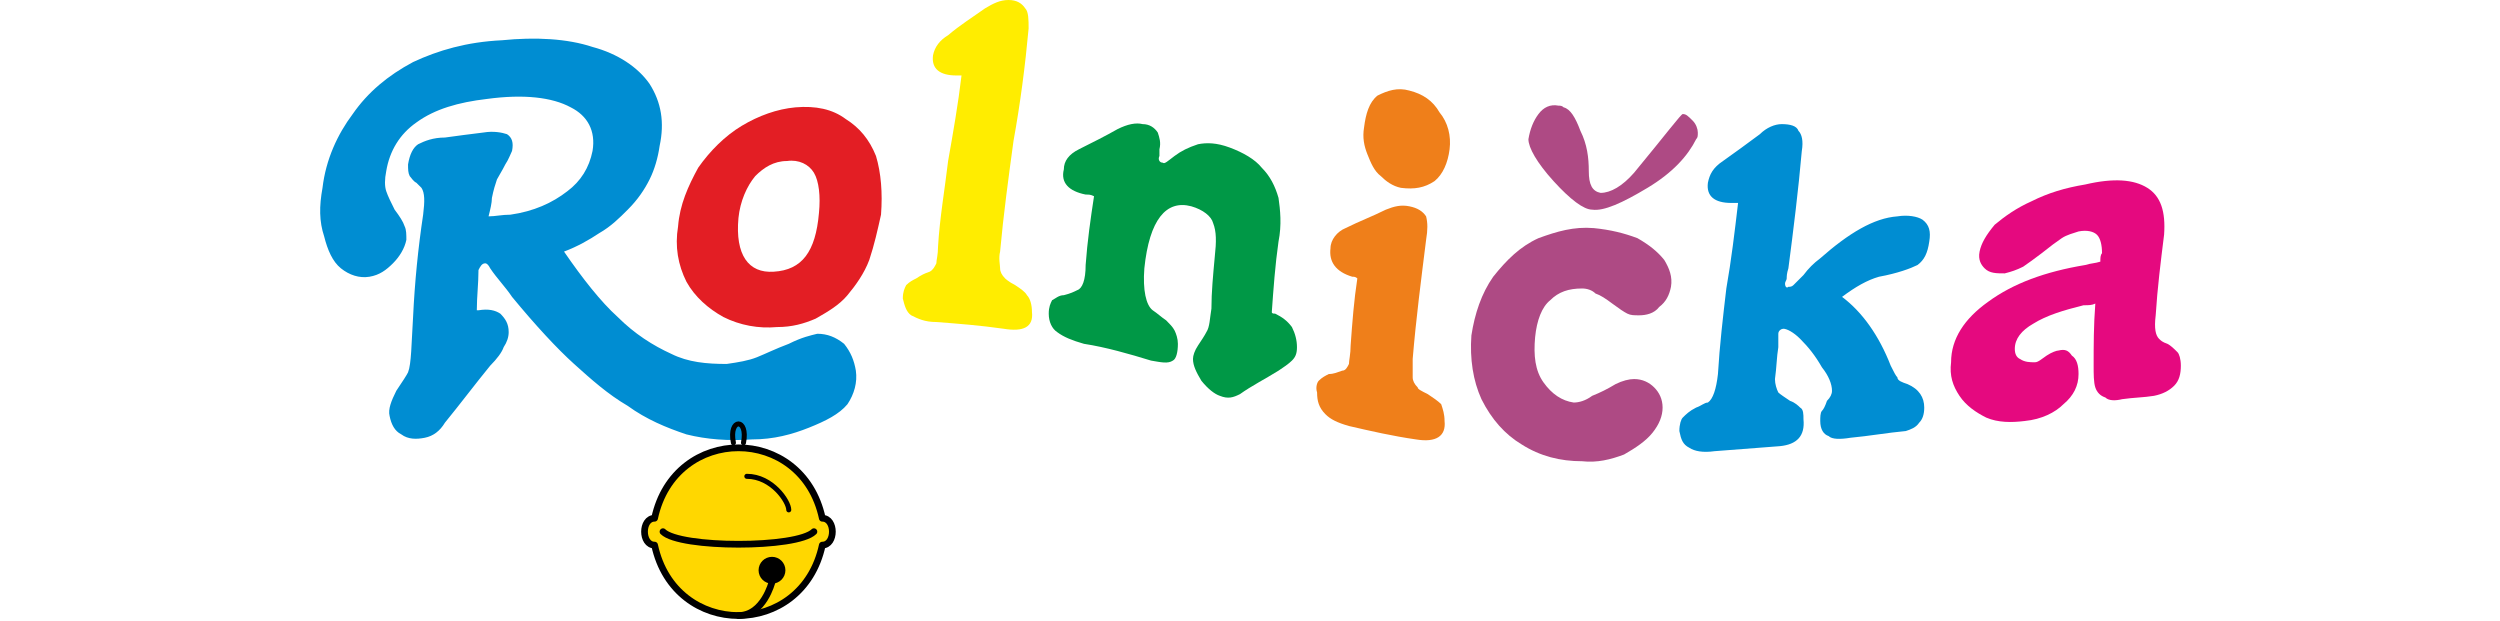
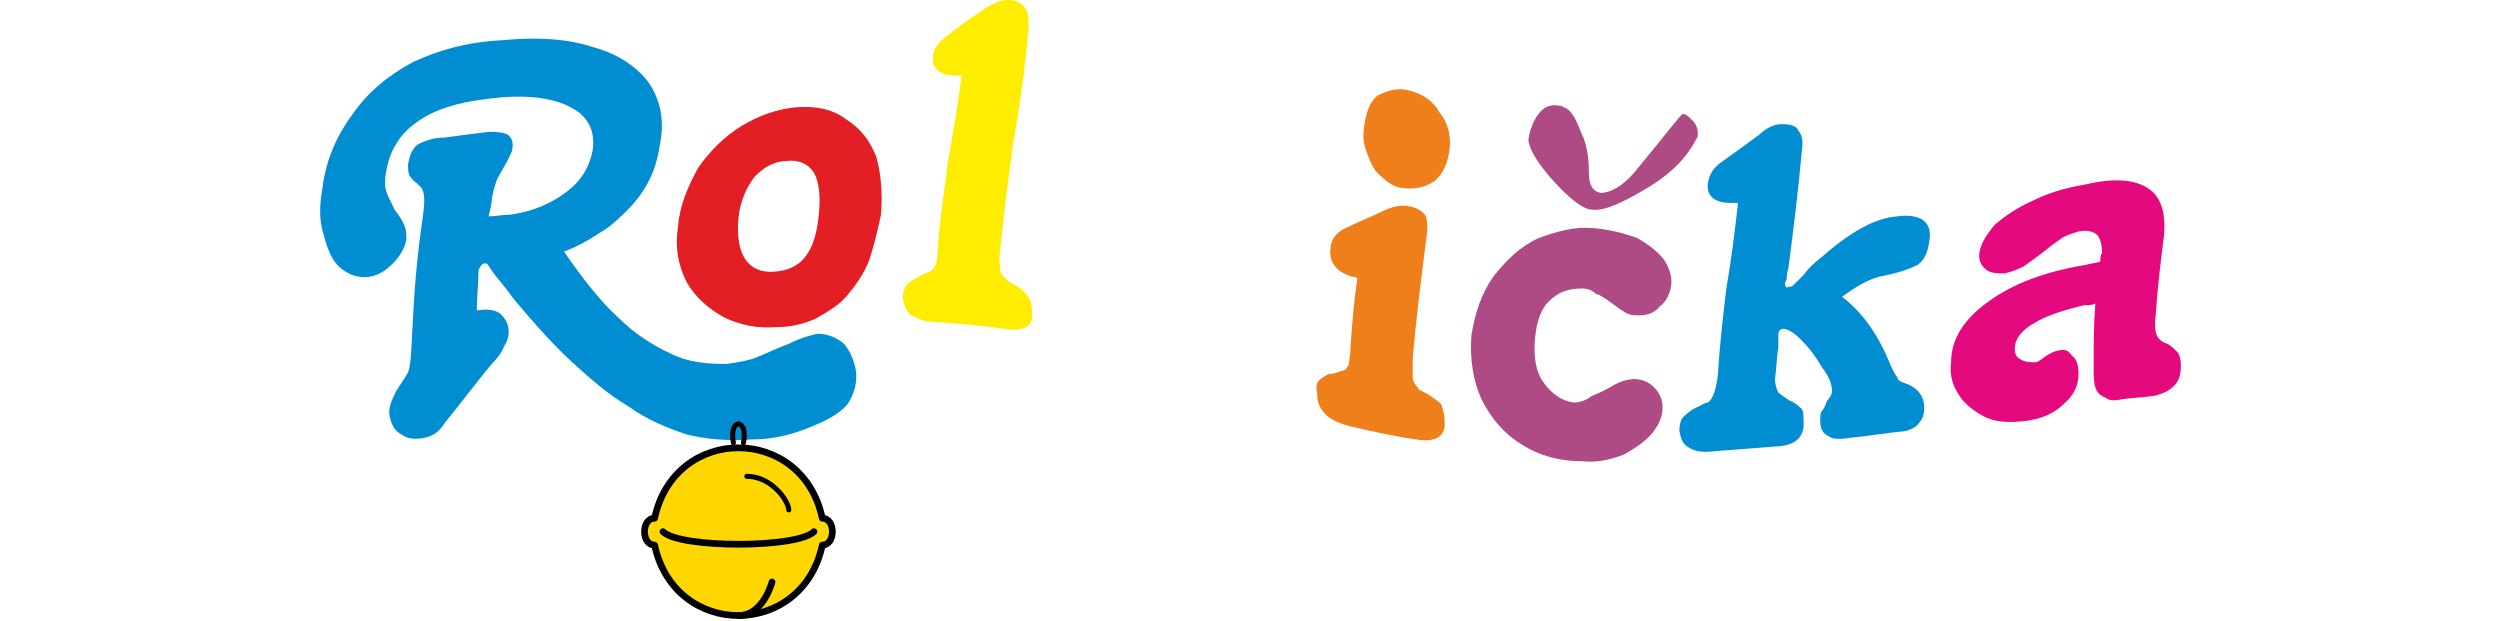
<svg xmlns="http://www.w3.org/2000/svg" xml:space="preserve" version="1.1" width="564px" height="140px" style="shape-rendering:geometricPrecision; text-rendering:geometricPrecision; image-rendering:optimizeQuality; fill-rule:evenodd; clip-rule:evenodd" viewBox="0 0 1110 370">
  <defs>
    <style type="text/css">
   
    .fil2 {fill:#FFED00;fill-rule:nonzero}
    .fil4 {fill:#EF7F1A;fill-rule:nonzero}
    .fil6 {fill:#E5097F;fill-rule:nonzero}
    .fil1 {fill:#E31E24;fill-rule:nonzero}
    .fil5 {fill:#AE4A84;fill-rule:nonzero}
    .fil3 {fill:#009846;fill-rule:nonzero}
    .fil0 {fill:#008DD2;fill-rule:nonzero}
    .str0 {stroke:#000000;stroke-width:4}
    .str1 {stroke:#000000;stroke-width:3}
    .str2 {stroke:#000000;stroke-width:4;stroke-linecap:round;stroke-linejoin:round}
    .fil00 {fill:none}
    .fil01 {fill:#ffd700}
   
  </style>
  </defs>
  <g id="Vrstva_01">
    <g id="RolNapis">
      <path class="fil0" d="M146 150c11,16 22,30 32,39 10,10 21,17 32,22 10,5 21,6 33,6 7,-1 13,-2 18,-4 5,-2 11,-5 19,-8 8,-4 13,-5 17,-6 6,0 11,2 16,6 4,5 6,10 7,16 1,7 -1,14 -5,20 -5,6 -13,10 -23,14 -10,4 -21,7 -34,7 -14,1 -27,0 -39,-3 -12,-4 -24,-9 -35,-17 -12,-7 -22,-16 -32,-25 -10,-9 -23,-23 -37,-40 -4,-6 -9,-11 -13,-17 -1,-2 -2,-3 -3,-3 -2,0 -3,2 -4,4 0,8 -1,16 -1,24 1,0 1,0 1,0 6,-1 10,0 13,2 3,3 5,6 5,11 0,3 -1,6 -3,9 -1,3 -4,7 -8,11 -9,11 -18,23 -27,34 -3,5 -7,8 -12,9 -5,1 -10,1 -14,-2 -4,-2 -6,-6 -7,-11 -1,-4 1,-9 4,-15 4,-6 6,-9 7,-11 2,-5 2,-17 3,-33 1,-21 3,-41 6,-61 1,-8 1,-13 -1,-16 0,0 -1,-1 -3,-3 -2,-1 -3,-3 -4,-4 -1,-2 -1,-4 -1,-7 1,-6 3,-10 6,-12 4,-2 9,-4 16,-4 7,-1 15,-2 23,-3 6,-1 11,0 14,1 3,2 4,5 3,10 -1,2 -2,5 -4,8 -2,4 -4,7 -5,9 -1,3 -2,6 -3,11 0,3 -1,7 -2,11 4,0 8,-1 13,-1 14,-2 25,-7 34,-14 8,-6 13,-14 15,-24 2,-12 -3,-21 -13,-26 -11,-6 -28,-8 -50,-5 -17,2 -31,6 -42,14 -10,7 -16,17 -18,29 -1,5 -1,9 0,12 1,3 3,7 5,11 3,4 5,7 6,10 1,2 1,5 1,8 -1,5 -4,10 -8,14 -4,4 -8,7 -14,8 -6,1 -12,-1 -17,-5 -5,-4 -8,-11 -10,-19 -3,-9 -3,-18 -1,-29 2,-17 9,-32 18,-44 9,-13 21,-23 36,-31 15,-7 32,-12 53,-13 20,-2 39,-1 54,4 15,4 27,12 34,22 7,11 9,23 6,37 -1,7 -3,14 -6,20 -3,6 -7,12 -13,18 -5,5 -10,10 -17,14 -6,4 -13,8 -21,11zm738 -60c-2,23 -5,47 -8,70 -1,3 -1,5 -1,6 0,1 -1,2 -1,3 0,2 1,3 2,2 1,0 2,0 3,-1 1,-1 3,-3 6,-6 3,-4 6,-7 10,-10 17,-15 32,-24 46,-25 6,-1 12,0 15,2 4,3 5,7 4,13 -1,7 -3,11 -7,14 -4,2 -12,5 -23,7 -7,2 -14,6 -22,12 12,9 22,23 29,41 2,4 3,6 4,7 0,2 3,3 6,4 7,3 10,8 10,14 0,4 -1,7 -3,9 -2,3 -5,4 -8,5 -11,1 -22,3 -33,4 -6,1 -11,1 -13,-1 -3,-1 -5,-4 -5,-9 0,-2 0,-5 1,-6 1,-1 2,-3 3,-6 2,-2 3,-4 3,-6 0,-4 -2,-9 -6,-14 -4,-7 -8,-12 -13,-17 -4,-4 -8,-6 -10,-6 -1,0 -3,1 -3,3 0,1 0,2 0,3 0,1 0,2 0,5 -1,6 -1,12 -2,19 0,3 1,6 2,8 1,1 4,3 7,5 3,1 5,3 6,4 2,1 2,4 2,7 1,10 -4,15 -14,16 -13,1 -26,2 -39,3 -7,1 -12,0 -15,-2 -4,-2 -5,-5 -6,-10 0,-4 1,-7 2,-8 2,-2 4,-4 8,-6 3,-1 5,-3 7,-3 3,-2 5,-8 6,-17 1,-17 3,-34 5,-51 3,-17 5,-34 7,-51 -1,0 -3,0 -4,0 -10,0 -15,-4 -14,-12 1,-5 3,-9 9,-13 7,-5 14,-10 22,-16 4,-4 9,-6 13,-6 5,0 9,1 10,4 2,2 3,6 2,12z" />
      <path id="1" class="fil1" d="M284 64c12,-1 22,1 30,7 8,5 14,12 18,22 3,10 4,22 3,35 -2,9 -4,18 -7,27 -3,8 -8,15 -13,21 -5,6 -12,10 -19,14 -7,3 -14,5 -23,5 -11,1 -22,-1 -32,-6 -9,-5 -17,-12 -22,-21 -5,-10 -7,-21 -5,-33 1,-13 6,-24 12,-35 7,-10 16,-19 26,-25 10,-6 21,-10 32,-11zm-5 32c-8,0 -14,4 -19,9 -5,6 -9,15 -10,25 -2,22 6,33 21,32 17,-1 25,-12 27,-35 1,-10 0,-19 -3,-24 -3,-5 -9,-8 -16,-7z" />
      <path id="2" class="fil2" d="M423 17c-2,22 -5,45 -9,67 -3,22 -6,44 -8,66 -1,4 0,8 0,10 0,2 1,4 3,6 0,0 2,2 6,4 3,2 6,4 7,6 2,2 3,6 3,10 1,9 -5,12 -17,10 -14,-2 -27,-3 -40,-4 -7,0 -11,-2 -15,-4 -3,-2 -4,-6 -5,-10 0,-4 1,-6 2,-8 2,-2 4,-3 6,-4 3,-2 5,-3 8,-4 2,-1 3,-3 4,-5 0,-2 1,-5 1,-10 1,-17 4,-34 6,-51 3,-17 6,-34 8,-51 -1,0 -2,0 -3,0 -10,0 -15,-4 -14,-12 1,-5 4,-9 9,-12 7,-6 15,-11 22,-16 5,-3 9,-5 14,-5 5,0 8,2 10,5 2,2 2,7 2,12z" />
-       <path id="3" class="fil3" d="M572 144c-2,14 -3,28 -4,42 0,1 1,1 2,1 4,2 7,4 10,8 2,4 3,8 3,12 0,4 -1,6 -3,8 -2,2 -5,4 -8,6 -8,5 -16,9 -23,14 -4,2 -7,3 -12,1 -3,-1 -7,-4 -11,-9 -3,-5 -5,-9 -5,-13 0,-2 1,-5 3,-8 2,-3 4,-6 5,-8 2,-3 2,-8 3,-14 0,-10 1,-20 2,-31 1,-9 1,-15 -1,-20 -1,-4 -6,-8 -13,-10 -15,-4 -25,8 -28,37 -1,13 1,22 5,25 3,2 5,4 8,6 2,2 4,4 5,6 1,2 2,5 2,8 0,5 -1,9 -3,10 -3,2 -7,1 -13,0 -13,-4 -27,-8 -40,-10 -7,-2 -12,-4 -16,-7 -3,-2 -5,-6 -5,-11 0,-4 1,-6 2,-8 2,-1 4,-3 7,-3 4,-1 6,-2 8,-3 3,-1 5,-6 5,-15 1,-14 3,-28 5,-41 -2,-1 -3,-1 -5,-1 -10,-2 -15,-7 -13,-15 0,-5 3,-9 9,-12 8,-4 16,-8 23,-12 6,-3 11,-4 15,-3 4,0 7,2 9,5 1,3 2,6 1,10 0,1 0,3 0,4 -1,2 0,4 2,4 1,1 3,-1 7,-4 4,-3 8,-5 14,-7 5,-1 11,-1 19,2 8,3 15,7 19,12 5,5 8,11 10,18 1,7 2,16 0,26z" />
      <path id="4" class="fil4" d="M650 54c8,2 14,6 18,13 5,6 7,14 6,22 -1,8 -4,15 -9,19 -6,4 -12,5 -20,4 -5,-1 -9,-4 -12,-7 -4,-3 -6,-8 -8,-13 -2,-5 -3,-10 -2,-16 1,-8 3,-15 8,-19 6,-3 12,-5 19,-3zm10 89c-3,24 -6,47 -8,71 0,5 0,8 0,11 0,2 1,4 3,6 0,1 2,2 6,4 3,2 6,4 8,6 1,3 2,6 2,10 1,9 -5,13 -17,11 -14,-2 -27,-5 -40,-8 -7,-2 -11,-4 -14,-7 -4,-4 -5,-8 -5,-13 -1,-3 0,-6 1,-7 2,-2 4,-3 6,-4 3,0 5,-1 8,-2 2,0 3,-2 4,-4 0,-2 1,-6 1,-11 1,-14 2,-27 4,-40 -1,-1 -2,-1 -3,-1 -10,-3 -14,-9 -13,-17 0,-5 4,-10 9,-12 8,-4 16,-7 24,-11 5,-2 9,-3 14,-2 5,1 8,3 10,6 1,4 1,8 0,14z" />
      <path id="5" class="fil5" d="M753 275c-13,0 -25,-3 -36,-10 -10,-6 -18,-15 -24,-27 -5,-11 -7,-24 -6,-38 2,-13 6,-25 13,-35 8,-10 16,-18 27,-23 11,-4 21,-7 33,-6 10,1 18,3 26,6 7,4 12,8 16,13 3,5 5,10 4,16 -1,5 -3,9 -7,12 -3,4 -8,5 -12,5 -3,0 -5,0 -7,-1 -2,-1 -5,-3 -9,-6 -4,-3 -7,-5 -10,-6 -2,-2 -5,-3 -8,-3 -8,0 -14,2 -19,7 -5,4 -8,12 -9,22 -1,11 0,20 5,27 5,7 11,11 18,12 3,0 7,-1 11,-4 5,-2 9,-4 14,-7 4,-2 8,-3 11,-3 5,0 9,2 12,5 3,3 5,7 5,12 0,5 -2,10 -6,15 -4,5 -10,9 -17,13 -8,3 -16,5 -25,4z" />
      <path id="6" class="fil6" d="M1100 140c-2,16 -4,32 -5,48 -1,8 0,12 2,14 1,1 2,2 5,3 2,1 4,3 6,5 1,1 2,4 2,8 0,5 -1,9 -4,12 -3,3 -7,5 -12,6 -6,1 -12,1 -19,2 -4,1 -8,1 -10,-1 -3,-1 -5,-3 -6,-6 -1,-3 -1,-8 -1,-13 0,-12 0,-24 1,-37 -2,1 -4,1 -7,1 -12,3 -22,6 -30,11 -7,4 -11,9 -11,15 0,3 1,5 3,6 3,2 6,2 9,2 2,0 4,-2 7,-4 3,-2 6,-3 7,-3 4,-1 6,0 8,3 3,2 4,6 4,11 0,7 -3,13 -9,18 -5,5 -13,9 -23,10 -8,1 -16,1 -23,-2 -6,-3 -12,-7 -16,-13 -4,-6 -6,-12 -5,-20 0,-14 8,-26 22,-36 15,-11 34,-18 58,-22 3,-1 6,-1 9,-2 0,-2 0,-4 1,-5 0,-5 -1,-9 -3,-11 -2,-2 -6,-3 -11,-2 -3,1 -7,2 -10,4 -3,2 -7,5 -12,9 -4,3 -8,6 -11,8 -4,2 -7,3 -11,4 -5,0 -9,0 -12,-3 -2,-2 -4,-5 -3,-10 1,-5 4,-10 9,-16 6,-5 13,-10 22,-14 10,-5 20,-8 32,-10 17,-4 29,-3 37,2 8,5 11,14 10,28z" />
      <path class="fil5" d="M821 83c-5,10 -14,20 -29,29 -15,9 -26,14 -33,13 -5,0 -13,-6 -23,-17 -10,-11 -15,-20 -15,-25 1,-6 3,-11 6,-15 3,-4 7,-6 12,-5 1,0 2,0 3,1 4,1 7,6 10,14 4,8 5,16 5,24 0,8 2,12 7,13 6,0 13,-4 20,-12 19,-23 28,-35 29,-35 2,0 3,1 6,4 2,2 3,5 3,7 0,2 0,3 -1,4z" />
    </g>
    <g id="RolAnimace" style=";stroke-linecap:round;stroke-linejoin:round">
      <path class="fil00 str1" d="M247 264 c-3,-15 9,-15 6,0 " />
      <path class="fil01 str0" d="M200 309c12,-56 88,-56 100,0c8,0 8,16 0,16c-12,56 -88,56 -100,0c-8,0 -8,-16 0,-16" />
      <path class="fil00 str0" d="M205 317c10,10 80,10 90,0" />
      <path class="fil00 str0" d="M250 367c15,0 20,-20 20,-20" />
      <path class="fil00 str1" d="M255 284c15,0 25,15 25,20" />
-       <circle class="str0" cx="270" cy="340" r="6" />
      <animateTransform attributeName="transform" type="rotate" dur="1500ms" values="20 250 253;-20 250 253;20 250 253;" keyTimes="0;0.5;1" repeatCount="indefinite" />
    </g>
  </g>
</svg>